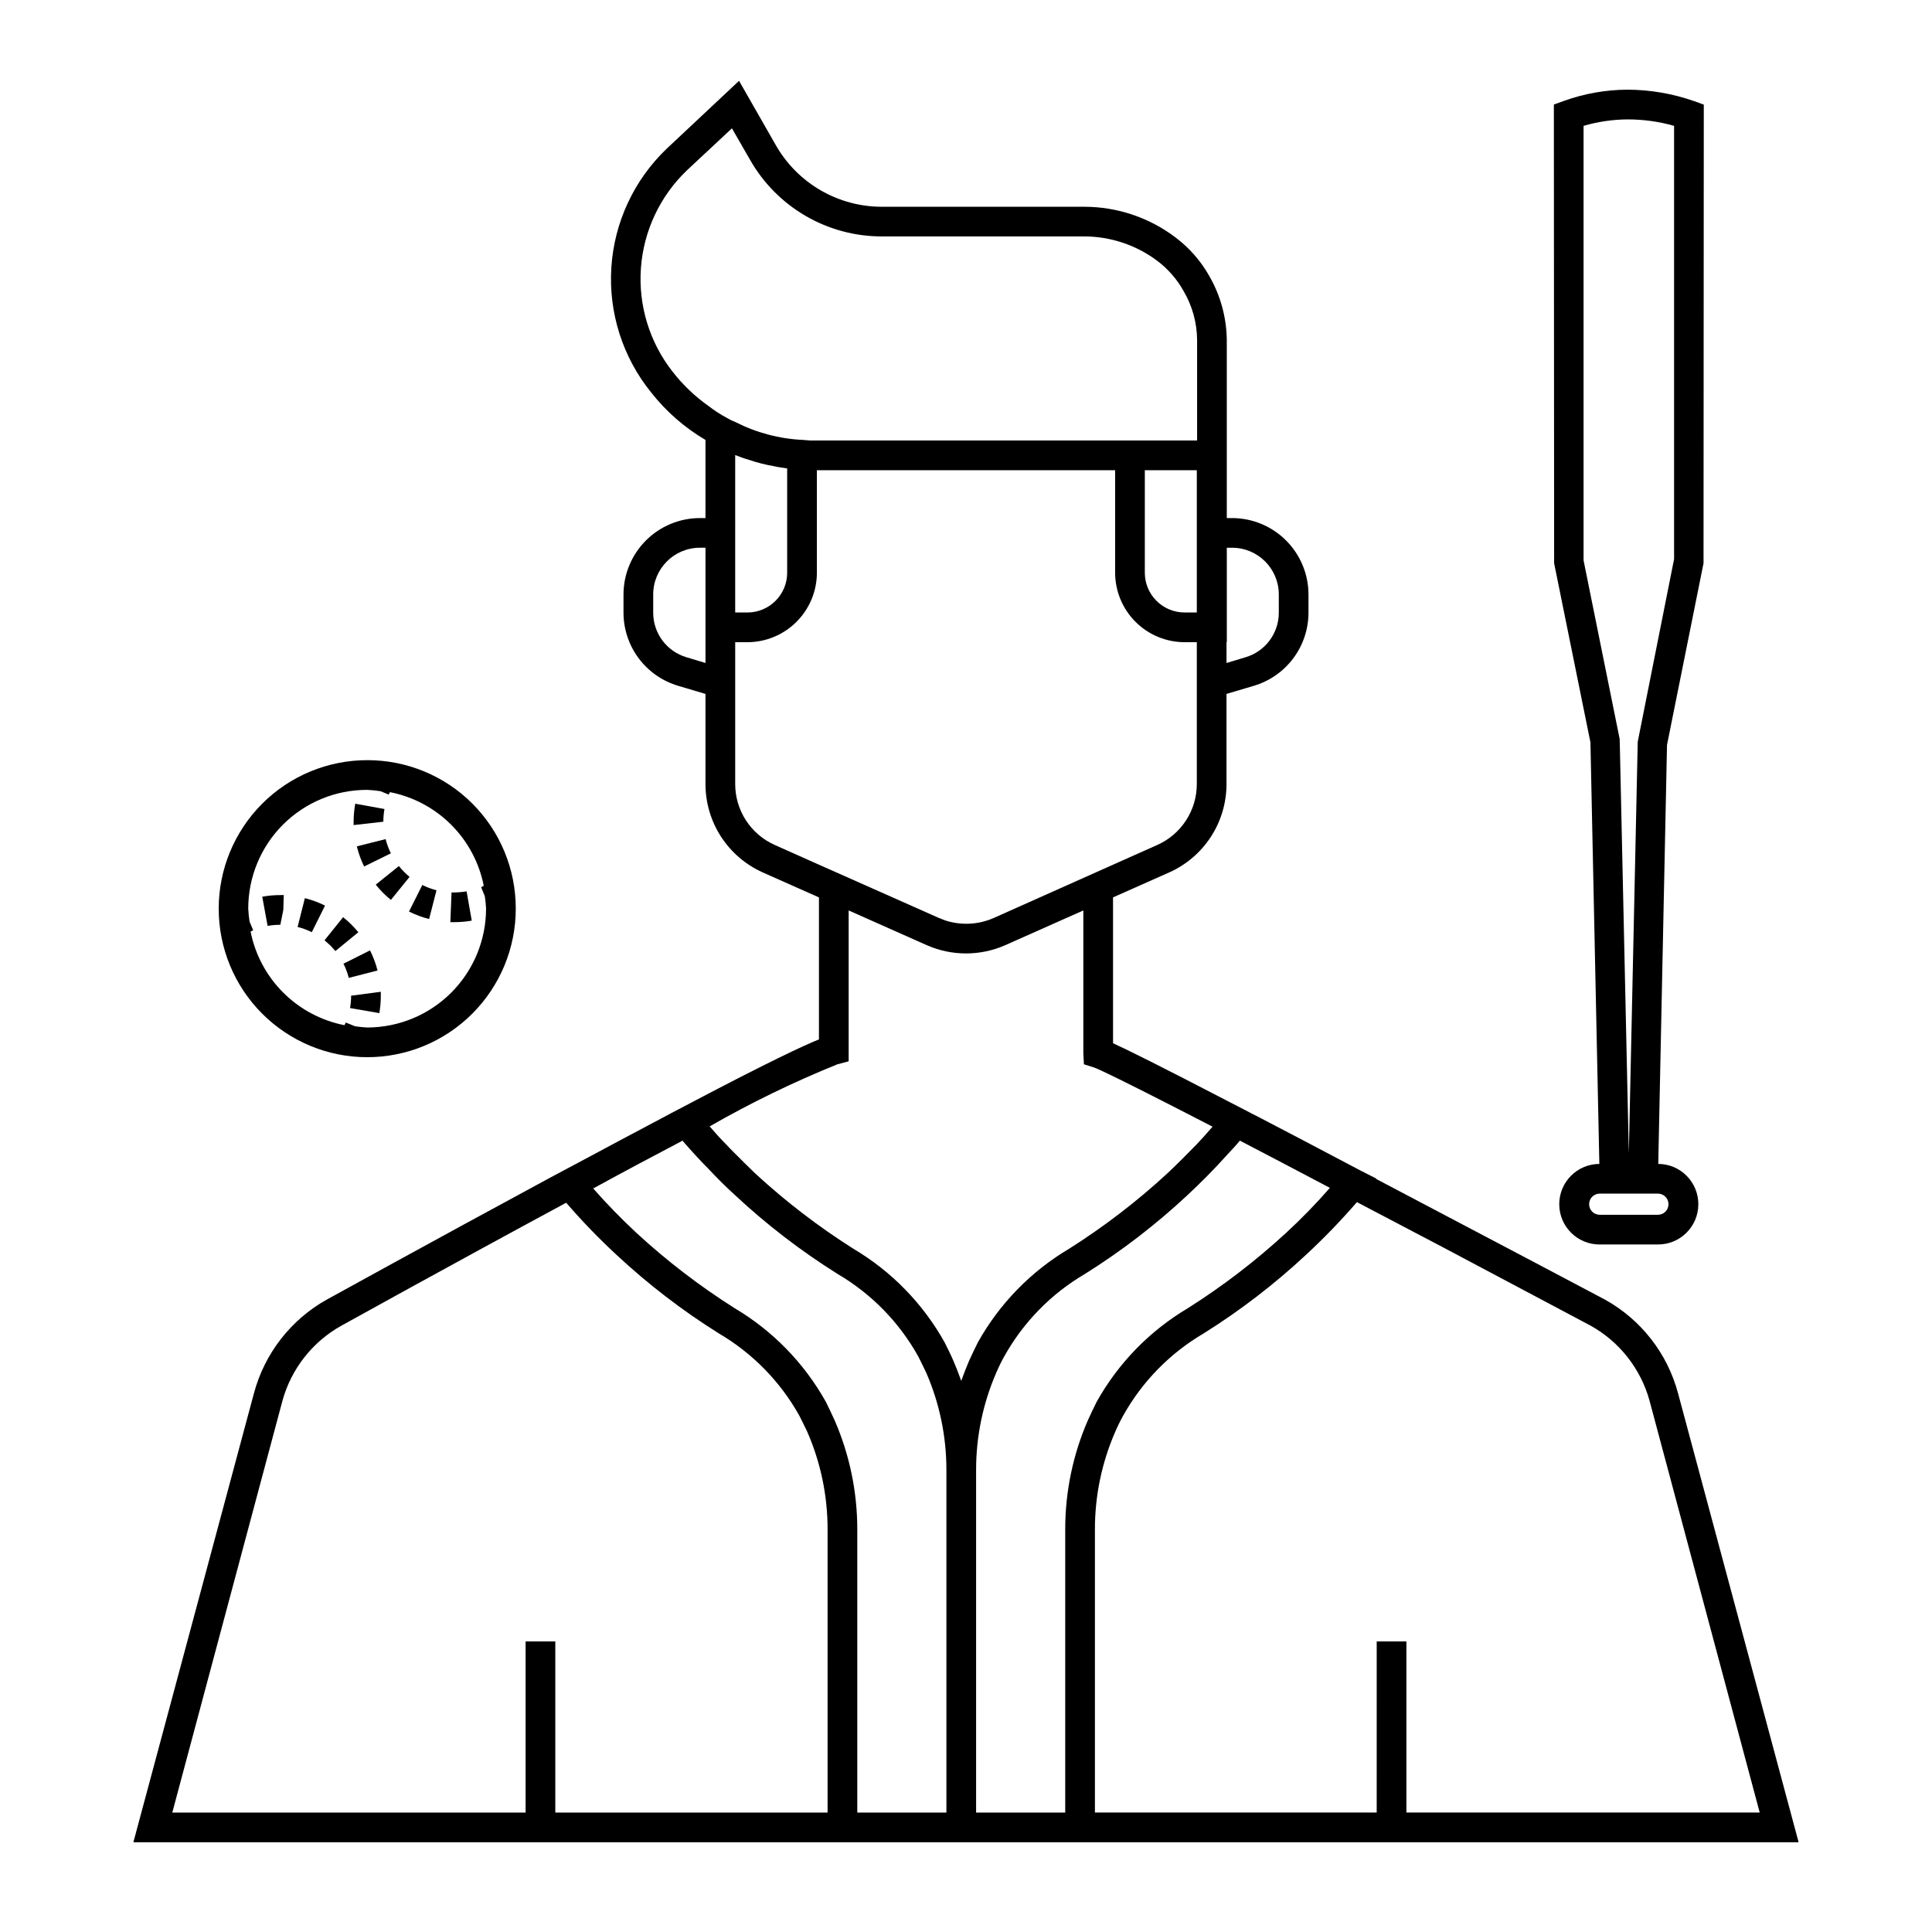
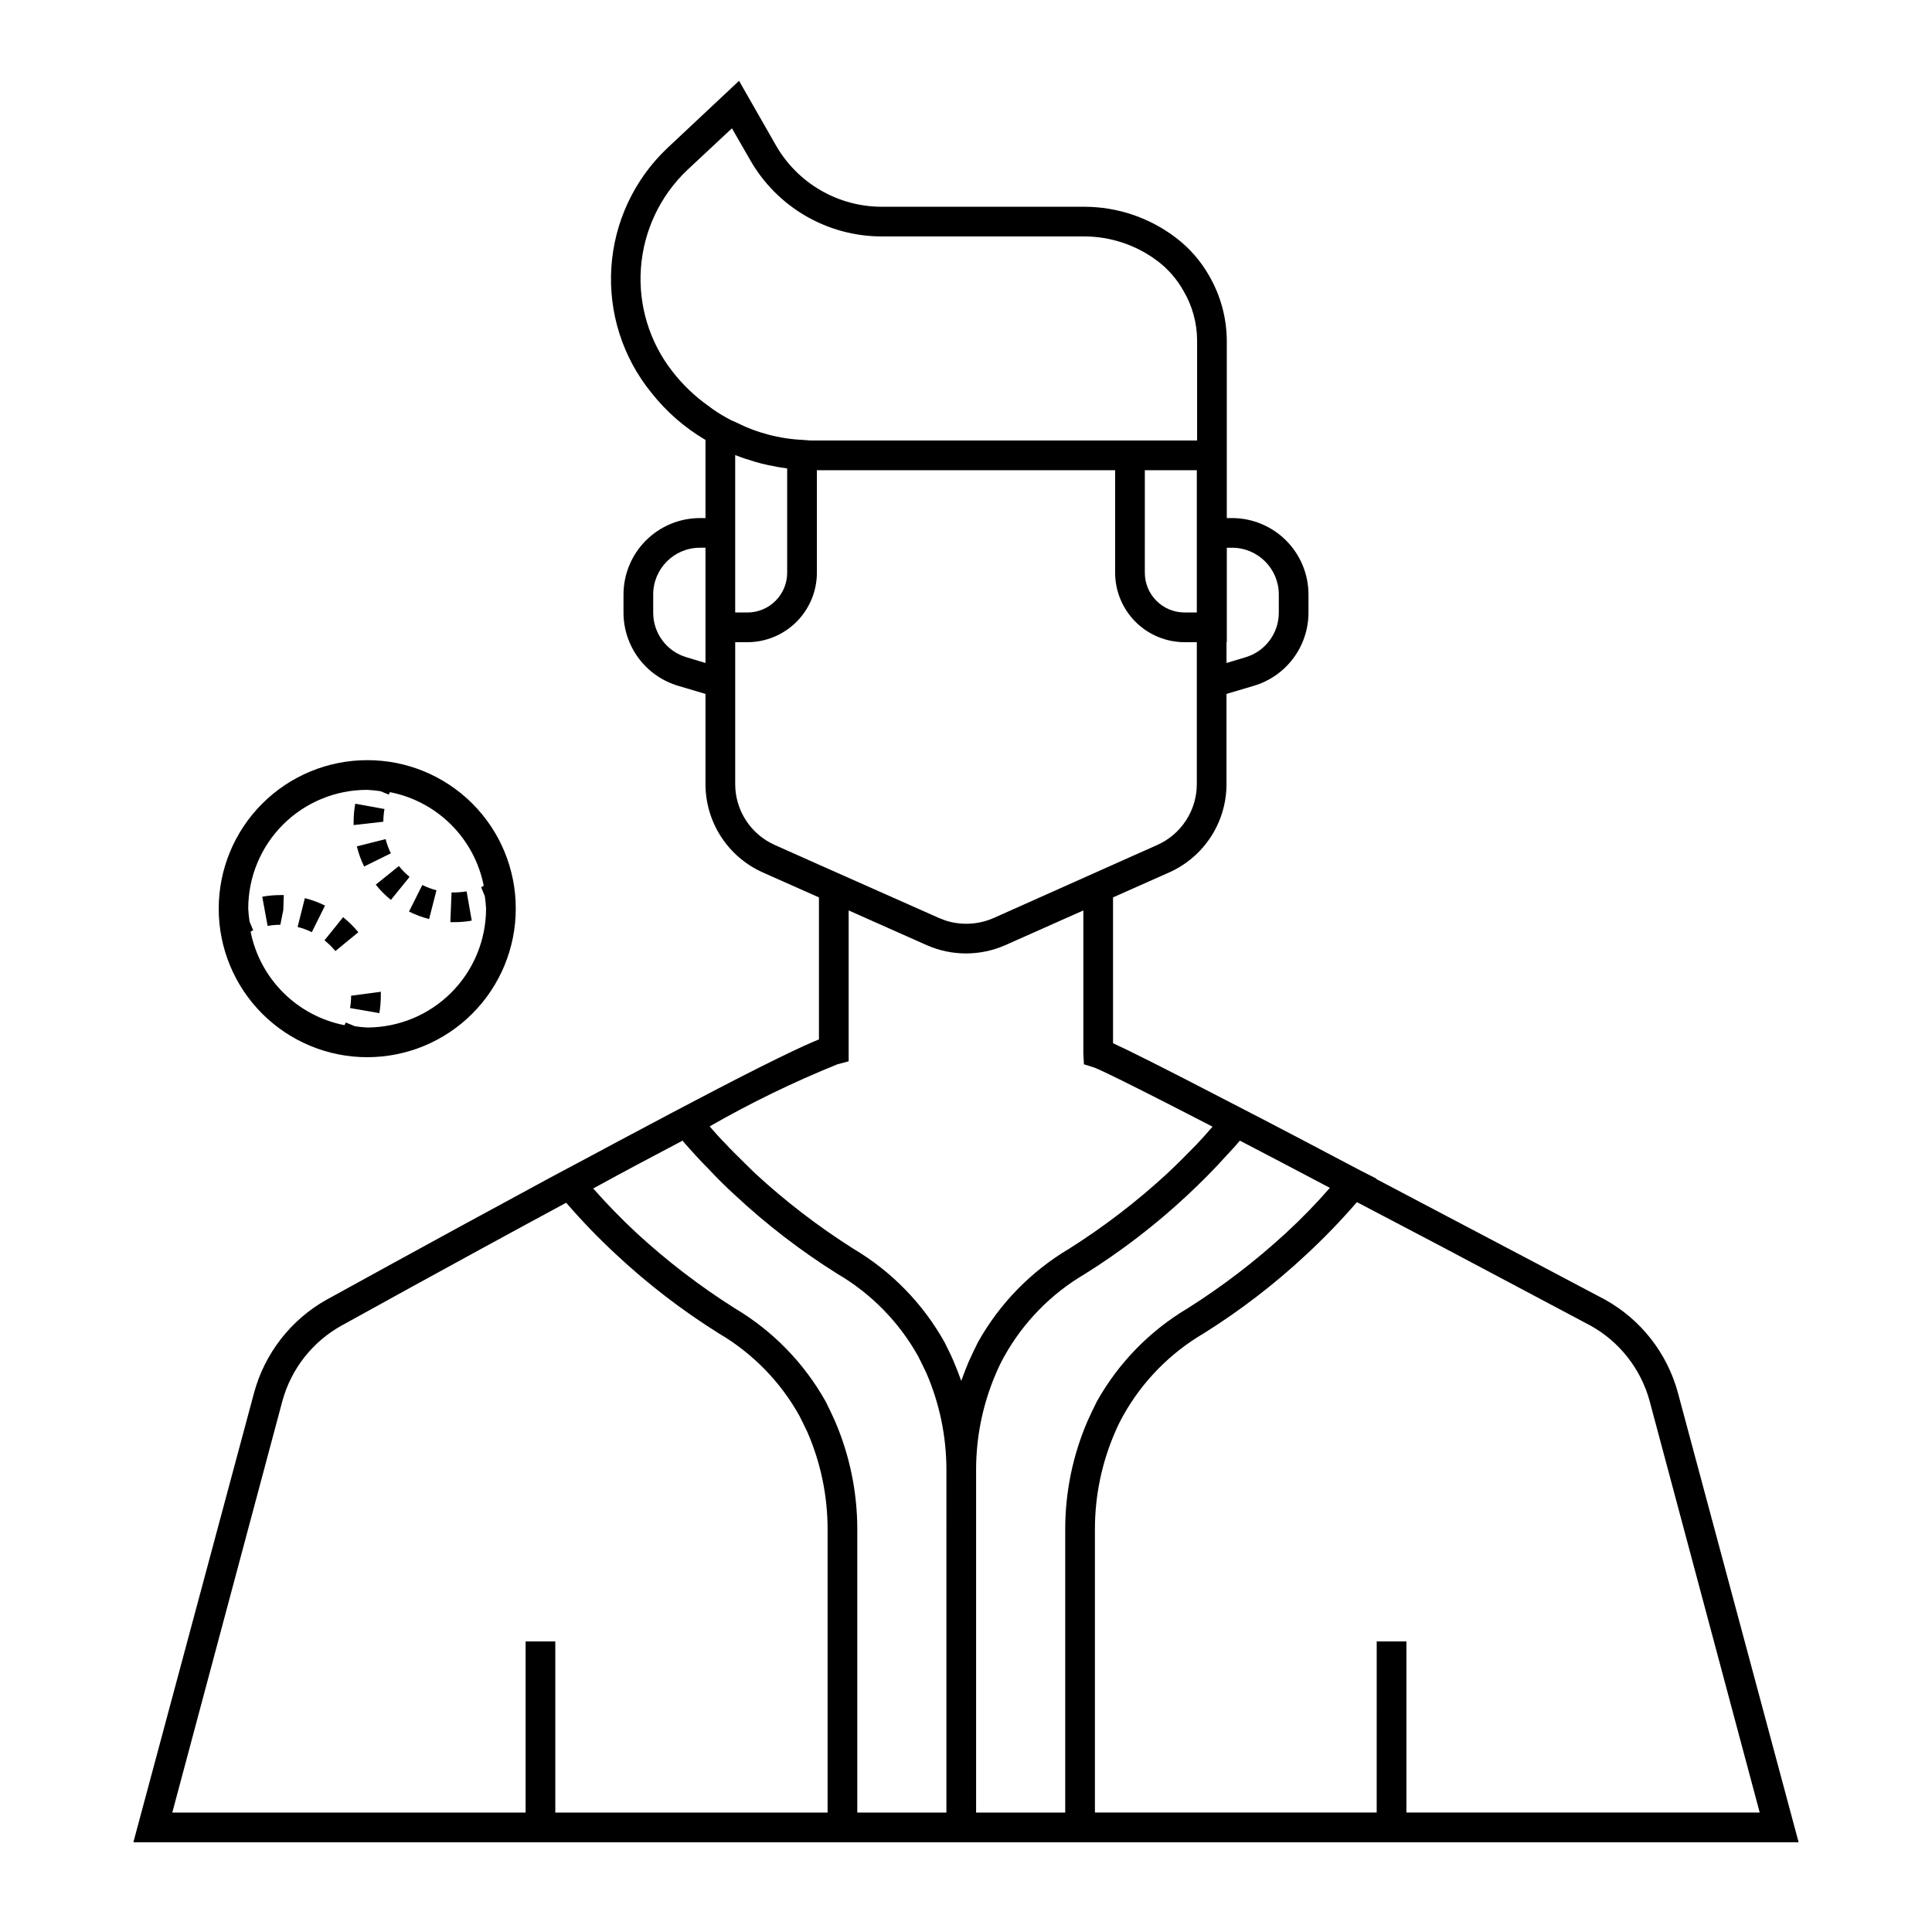
<svg xmlns="http://www.w3.org/2000/svg" fill="#000000" width="800px" height="800px" version="1.1" viewBox="144 144 512 512">
  <g>
    <path d="m588.69 513.2c-2.824-10.551-9.816-19.5-19.367-24.797 0 0-29.441-15.586-60.613-31.961l0.078-0.078-4.328-2.203-2.832-1.496c-8.188-4.328-16.297-8.582-23.852-12.516-1.496-0.789-2.992-1.496-4.41-2.281l-2.754-1.418c-19.836-10.312-28.023-14.328-31.645-15.98l-0.004-38.656 14.879-6.613v0.004c4.531-2.023 8.375-5.316 11.074-9.48 2.695-4.16 4.125-9.02 4.117-13.98v-23.852l7.164-2.125c4.191-1.227 7.875-3.773 10.5-7.262 2.625-3.492 4.051-7.738 4.062-12.105v-4.879c-0.012-5.363-2.148-10.5-5.938-14.293-3.793-3.789-8.93-5.926-14.293-5.938h-1.418v-47.074c-0.047-6-1.648-11.887-4.644-17.082-2.25-3.996-5.305-7.481-8.973-10.234-6.957-5.262-15.441-8.109-24.168-8.109h-53.688c-5.691-0.008-11.277-1.523-16.199-4.383s-9-6.969-11.824-11.91l-9.762-17.082-19.129 17.945c-8.688 8.281-13.938 19.527-14.711 31.5-0.773 11.977 2.988 23.805 10.539 33.129 3.973 5.062 8.859 9.336 14.406 12.598v20.703h-1.496c-5.363 0.012-10.5 2.148-14.293 5.938-3.789 3.793-5.926 8.93-5.938 14.293v4.879c0.012 4.367 1.438 8.613 4.062 12.105 2.625 3.488 6.309 6.035 10.5 7.262l7.164 2.125v23.852c-0.008 4.961 1.422 9.82 4.117 13.98 2.699 4.164 6.547 7.457 11.074 9.48l14.879 6.613v37.629c-4.25 1.73-13.227 5.902-34.164 16.926l-2.832 1.496c-1.418 0.707-2.832 1.496-4.328 2.281-7.637 4.016-15.664 8.344-23.773 12.676-0.945 0.473-1.891 1.023-2.832 1.496l-4.25 2.281c-30.309 16.375-58.254 31.805-58.254 31.805l-0.004-0.004c-9.512 5.324-16.465 14.27-19.289 24.797l-31.961 119.02h441.31zm-141.3-244.59h13.777v37.707h-3.227c-5.828 0-10.551-4.723-10.551-10.547zm23.145 20.547c6.82 0.012 12.348 5.539 12.359 12.359v4.879c-0.008 5.481-3.633 10.293-8.895 11.809l-4.961 1.496v-5.512h0.078v-25.031zm-148.31-46.68c-6.102-7.785-9.086-17.566-8.375-27.434 0.715-9.863 5.074-19.113 12.234-25.941l11.887-11.098 4.801 8.344c3.5 6.164 8.574 11.289 14.699 14.855 6.125 3.566 13.086 5.449 20.172 5.453h53.688c7.019 0.008 13.848 2.301 19.445 6.535 2.801 2.125 5.133 4.805 6.848 7.871 2.356 3.984 3.606 8.52 3.621 13.148v26.527h-101.94c-0.5 0.012-1-0.012-1.496-0.078l-1.023-0.078c-6.227-0.281-12.316-1.895-17.871-4.723-0.738-0.277-1.449-0.621-2.125-1.023-1.797-0.953-3.508-2.062-5.117-3.309-3.578-2.535-6.762-5.586-9.445-9.051zm16.609 22.121c1.102 0.395 2.203 0.867 3.387 1.18 2.309 0.797 4.676 1.402 7.082 1.809 0.945 0.234 1.891 0.316 2.832 0.473 0.156 0 0.316 0.078 0.473 0.078v27.629l0.004 0.004c0 5.824-4.723 10.547-10.551 10.547h-3.227zm-12.832 53.605c-5.262-1.516-8.887-6.328-8.895-11.809v-4.879c0.012-6.82 5.539-12.348 12.359-12.359h1.496v30.543zm23.379 49.75 0.004 0.004c-3.144-1.387-5.816-3.656-7.691-6.539-1.875-2.879-2.867-6.242-2.859-9.68v-37.547h3.227c4.887-0.008 9.566-1.949 13.02-5.402s5.398-8.137 5.402-13.02v-27.16h79.035v27.16c0.008 4.883 1.949 9.566 5.402 13.02s8.137 5.394 13.02 5.402h3.227v37.551-0.004c0.008 3.438-0.984 6.801-2.859 9.68-1.871 2.883-4.543 5.152-7.688 6.539l-11.652 5.195-31.723 14.168c-4.012 1.738-8.512 1.961-12.676 0.629-0.629-0.234-1.18-0.473-1.812-0.707l-31.723-14.09zm16.531 58.094 2.992-0.789v-39.984l20.703 9.211h0.004c6.621 2.914 14.16 2.914 20.781 0l20.703-9.211v37.863l0.156 2.914 2.754 0.867c0.867 0.316 5.746 2.441 31.332 15.664-1.418 1.652-2.832 3.227-4.25 4.723-2.598 2.676-5.195 5.273-7.793 7.715-8.043 7.406-16.738 14.074-25.98 19.918-10.102 5.988-18.438 14.543-24.164 24.797-0.789 1.574-1.574 3.227-2.363 4.961-0.707 1.652-1.34 3.305-1.969 5.039 0 0.078-0.078 0.156-0.078 0.234 0-0.078-0.078-0.156-0.078-0.234-0.629-1.73-1.258-3.387-1.969-5.039-0.707-1.652-1.574-3.387-2.363-4.961h0.004c-5.731-10.254-14.066-18.809-24.168-24.797-9.242-5.844-17.934-12.512-25.977-19.918-1.969-1.891-3.938-3.856-5.902-5.824-0.629-0.629-1.258-1.258-1.891-1.969-1.496-1.496-2.914-3.07-4.328-4.723h-0.004c10.898-6.246 22.207-11.742 33.852-16.453zm-2.594 198.3h-72.156v-45.352h-7.871v45.352h-93.633l29.207-109.18c2.336-8.43 7.949-15.574 15.586-19.84 0 0 28.812-15.98 59.59-32.59h0.004c4.172 4.836 8.613 9.438 13.301 13.777 8.367 7.805 17.461 14.789 27.16 20.859 8.926 5.238 16.293 12.766 21.332 21.805 0.707 1.418 1.418 2.832 2.125 4.328v0.004c3.535 8.121 5.356 16.883 5.356 25.742zm31.488 0h-23.617v-75.098c-0.004-9.914-2.039-19.719-5.984-28.812-0.789-1.73-1.574-3.387-2.363-4.961h0.004c-5.731-10.25-14.066-18.805-24.168-24.797-9.242-5.844-17.934-12.508-25.977-19.914-4.027-3.742-7.863-7.684-11.496-11.809 8.031-4.41 16.059-8.66 23.695-12.676 0.078 0.078 0.156 0.156 0.156 0.234 2.203 2.519 4.41 4.961 6.691 7.242 2.281 2.441 4.644 4.801 7.086 7.008 8.367 7.805 17.461 14.793 27.16 20.863 8.926 5.234 16.293 12.766 21.332 21.805 0.707 1.418 1.418 2.832 2.125 4.328 3.535 8.121 5.356 16.887 5.356 25.742zm37.469-103.91c-3.945 9.094-5.981 18.898-5.981 28.812v75.098h-23.617v-90.844c-0.004-8.855 1.82-17.621 5.352-25.742 0.629-1.48 1.34-2.926 2.125-4.328 5.043-9.039 12.406-16.57 21.336-21.805 9.695-6.07 18.793-13.059 27.156-20.863 3.621-3.387 7.086-6.848 10.469-10.629 1.18-1.258 2.363-2.519 3.465-3.856 7.559 3.938 15.664 8.188 23.852 12.516-3.66 4.199-7.551 8.195-11.648 11.969-8.043 7.406-16.738 14.07-25.98 19.914-10.102 5.992-18.438 14.547-24.164 24.797-0.789 1.574-1.574 3.227-2.363 4.961zm1.891 28.812c-0.004-8.859 1.816-17.621 5.352-25.742 0.629-1.48 1.34-2.926 2.125-4.332 5.043-9.039 12.406-16.566 21.336-21.805 9.695-6.07 18.793-13.055 27.156-20.859 4.742-4.394 9.234-9.043 13.461-13.934 15.824 8.266 31.332 16.453 42.824 22.594l19.129 10.156v-0.004c7.637 4.266 13.25 11.41 15.586 19.84l29.207 109.18h-93.629v-45.352h-7.871l-0.004 45.352h-74.672z" />
    <path d="m241.32 345.45c-10.438 0-20.449 4.148-27.828 11.527-7.383 7.383-11.531 17.395-11.531 27.832 0 10.441 4.148 20.449 11.531 27.832 7.379 7.383 17.391 11.527 27.828 11.527 10.441 0 20.453-4.144 27.832-11.527 7.383-7.383 11.531-17.391 11.531-27.832 0.02-10.445-4.121-20.469-11.508-27.855-7.383-7.383-17.41-11.523-27.855-11.504zm0 70.848c-1.086-0.055-2.168-0.164-3.242-0.328l-2.434-0.992c-0.102 0.242-0.262 0.473-0.363 0.707h0.004c-6.137-1.203-11.777-4.203-16.207-8.617s-7.449-10.047-8.668-16.18c0.227-0.109 0.449-0.262 0.684-0.363l-0.953-2.273c-0.184-1.141-0.301-2.289-0.355-3.441-0.012-8.363 3.309-16.387 9.227-22.297 5.918-5.906 13.945-9.215 22.309-9.191 1.184 0.051 2.359 0.168 3.527 0.355l2.164 0.898c0.086-0.219 0.227-0.426 0.332-0.645v-0.004c6.141 1.203 11.781 4.203 16.207 8.625 4.43 4.422 7.438 10.059 8.645 16.195-0.234 0.109-0.457 0.27-0.691 0.363l0.969 2.363c0.172 1.098 0.285 2.203 0.336 3.312-0.004 8.352-3.32 16.363-9.223 22.27-5.906 5.91-13.91 9.23-22.266 9.242z" />
    <path d="m252.39 385.57c1.699 0.848 3.488 1.512 5.328 1.984l1.953-7.621c-1.297-0.34-2.555-0.809-3.754-1.402z" />
    <path d="m263.66 380.51-0.309 7.871h1.023c1.559 0 3.109-0.133 4.644-0.402l-1.363-7.754c-1.32 0.211-2.66 0.305-3.996 0.285z" />
    <path d="m245.59 361.76c0-1.129 0.102-2.254 0.297-3.363l-7.746-1.402c-0.281 1.574-0.426 3.168-0.426 4.766v0.891z" />
    <path d="m251.07 375.04c-0.48-0.488-0.938-1-1.363-1.527l-6.133 4.93h0.004c0.602 0.754 1.242 1.473 1.922 2.156 0.66 0.664 1.359 1.293 2.094 1.883l4.941-6.094c-0.527-0.449-1.016-0.898-1.465-1.348z" />
    <path d="m240.5 373.63 7.086-3.496c-0.598-1.203-1.066-2.465-1.395-3.762l-7.629 1.922v-0.004c0.453 1.844 1.102 3.633 1.938 5.34z" />
    <path d="m237.05 407.87c0 1.098-0.094 2.191-0.281 3.273l7.762 1.348c0.258-1.527 0.391-3.074 0.391-4.621v-1.039z" />
-     <path d="m242.06 395.86-7.039 3.535v-0.004c0.605 1.199 1.078 2.457 1.41 3.758l7.629-1.961c-0.477-1.844-1.148-3.629-2-5.328z" />
    <path d="m213.5 381.64 1.418 7.738h-0.004c1.117-0.203 2.246-0.301 3.379-0.301l0.789-3.938 0.117-3.938h-0.867v0.004c-1.621-0.004-3.238 0.141-4.832 0.434z" />
    <path d="m224.79 382.02-1.922 7.637h0.004c1.297 0.32 2.559 0.785 3.754 1.383l3.512-7.047v0.004c-1.707-0.852-3.496-1.516-5.348-1.977z" />
    <path d="m237.12 389.02c-0.695-0.691-1.43-1.348-2.195-1.957l-4.93 6.133c0.523 0.43 1.051 0.895 1.574 1.395 0.465 0.473 0.898 0.953 1.309 1.449l6.086-4.992c-0.582-0.695-1.195-1.371-1.844-2.027z" />
-     <path d="m583.37 473.8h-15.43c-5.894 0.027-10.695-4.731-10.723-10.625-0.027-5.894 4.731-10.695 10.629-10.723l-2.363-111.72-9.621-47.461-0.07-121.57 2.598-0.938c5.398-1.949 11.09-2.965 16.832-3 6.027 0.012 12.012 1.031 17.703 3.023l2.598 0.938-0.07 121.54-9.676 48.145-2.32 111.04c5.894 0.027 10.652 4.832 10.621 10.727-0.027 5.894-4.828 10.652-10.723 10.621zm-15.43-13.477c-1.551 0-2.805 1.258-2.805 2.805 0 1.547 1.254 2.801 2.805 2.801h15.43c1.547 0 2.801-1.254 2.801-2.801 0-1.547-1.254-2.805-2.801-2.805zm-4.277-282.97v115.15l9.574 47.375 2.418 109.76 2.363-109.07 9.633-48.414v-114.8c-4.023-1.145-8.188-1.719-12.367-1.711-3.934 0.031-7.844 0.605-11.621 1.711z" />
  </g>
</svg>